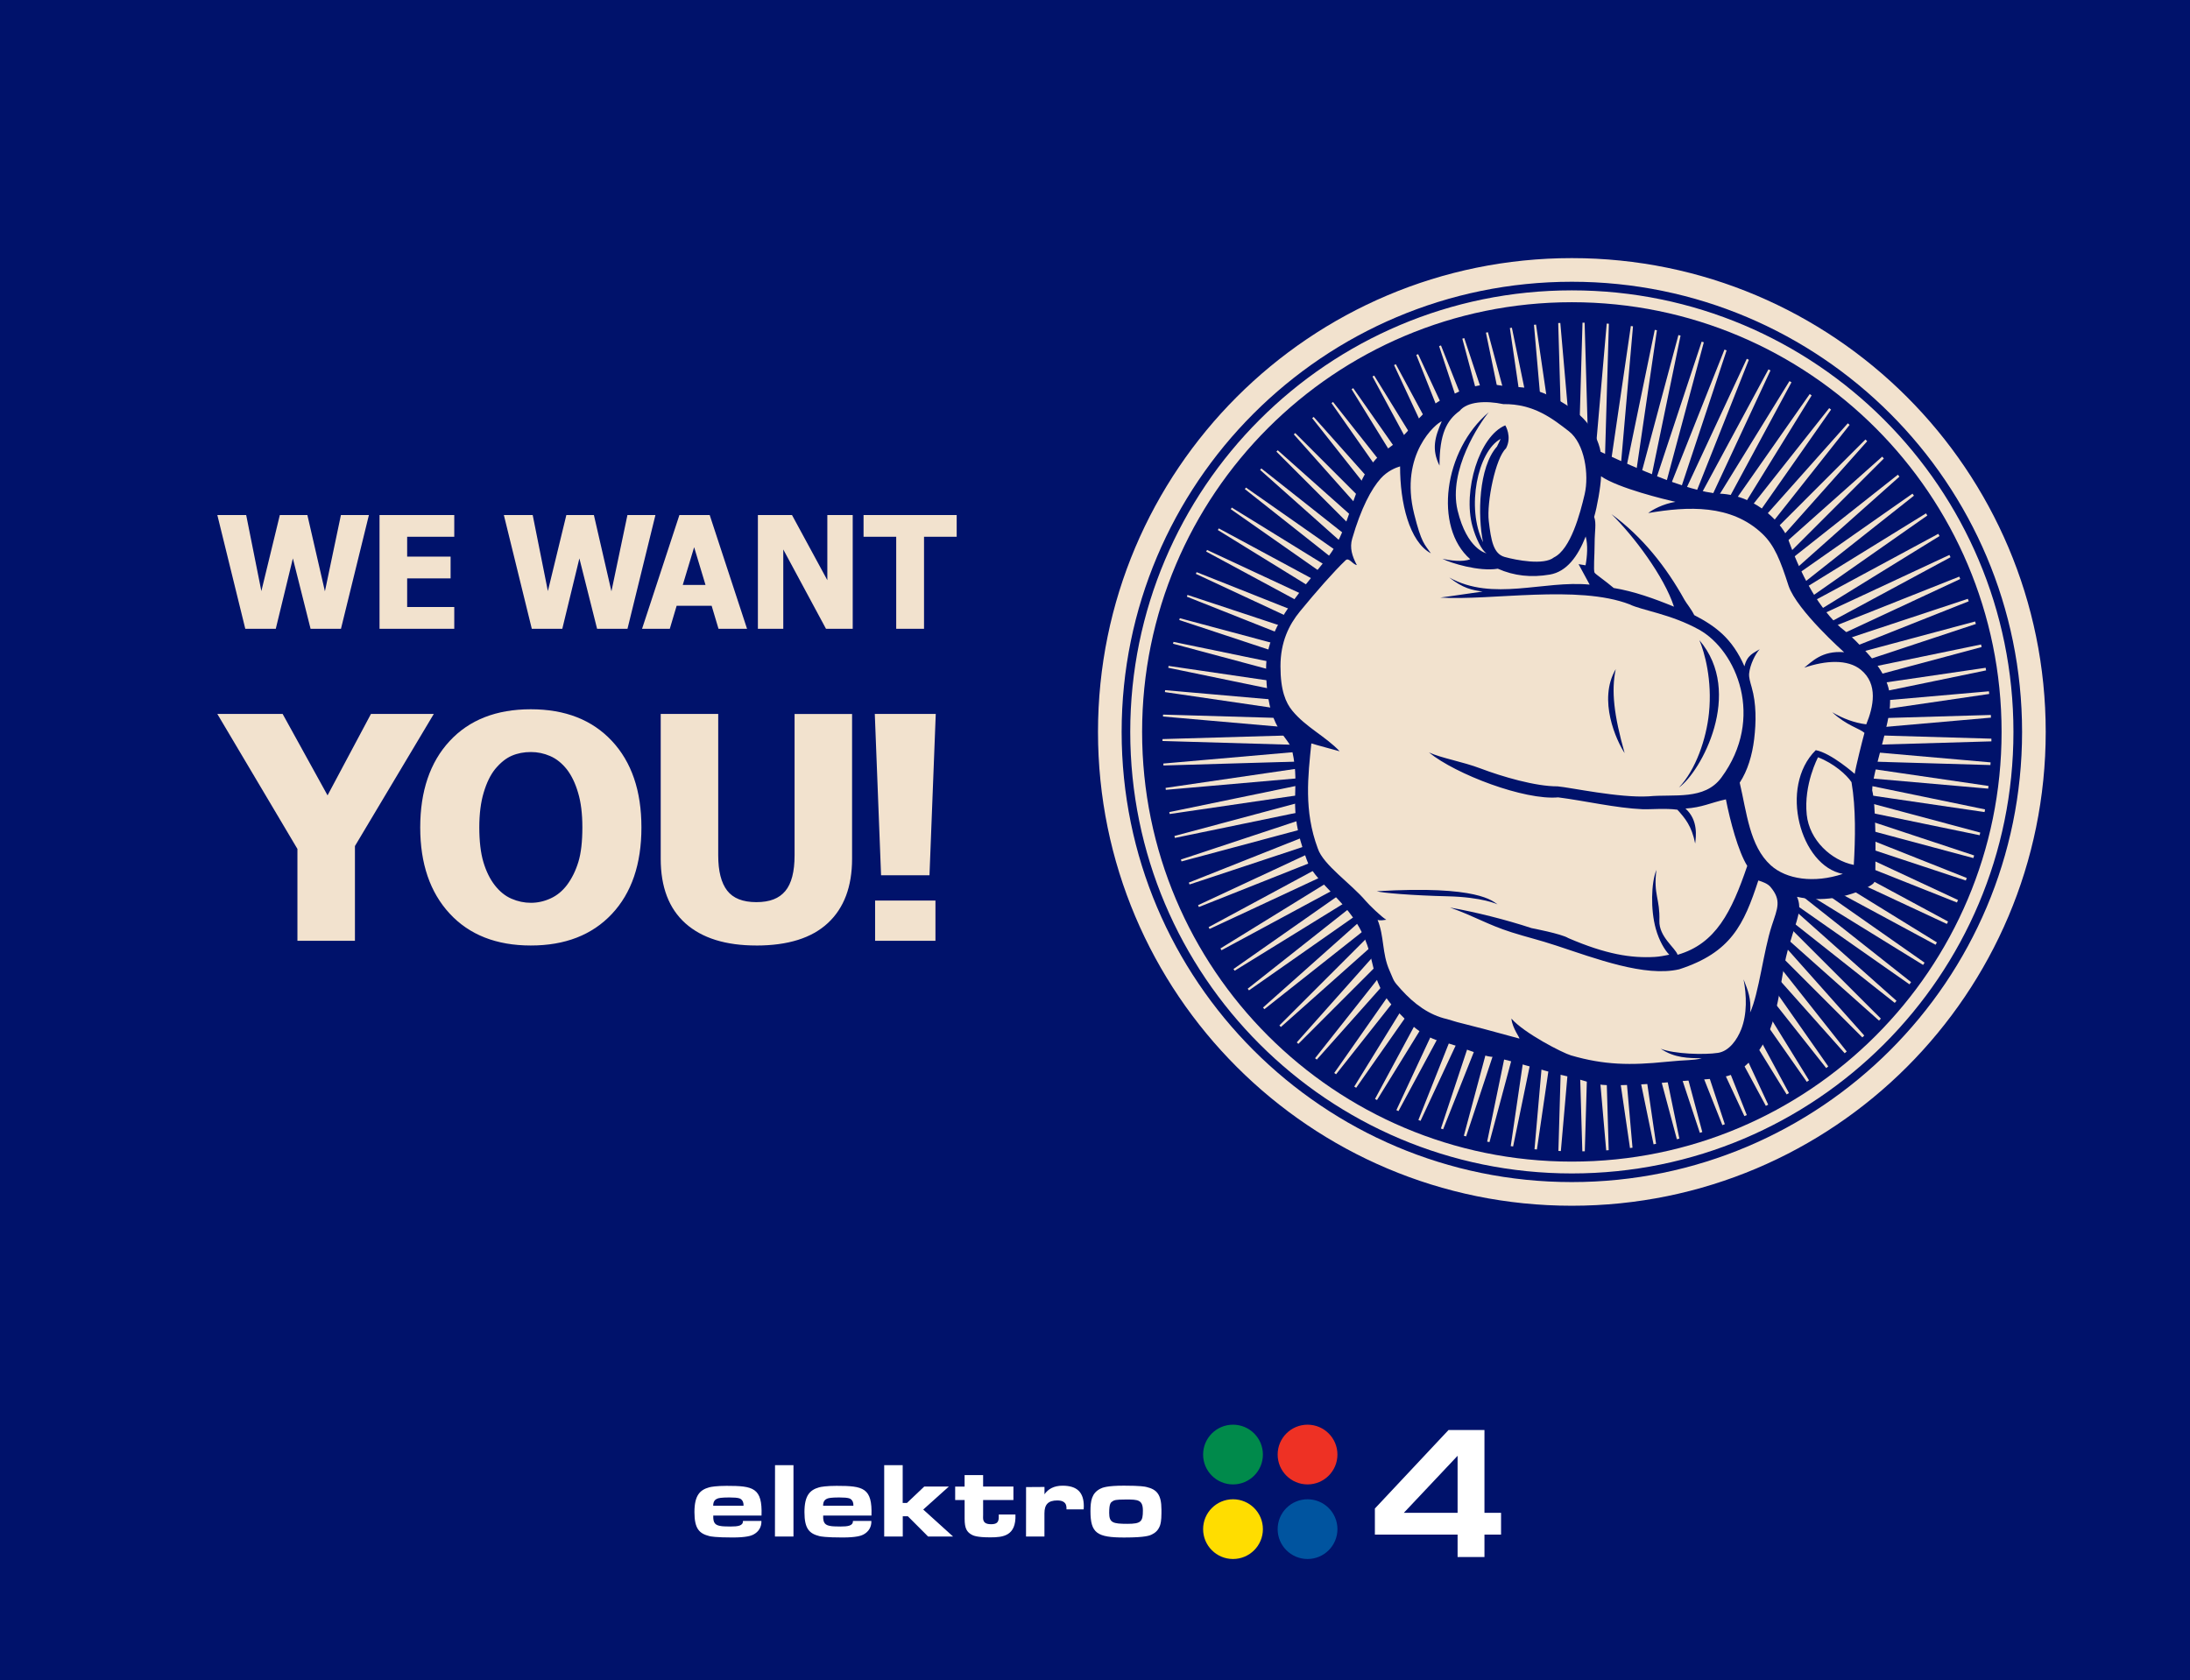
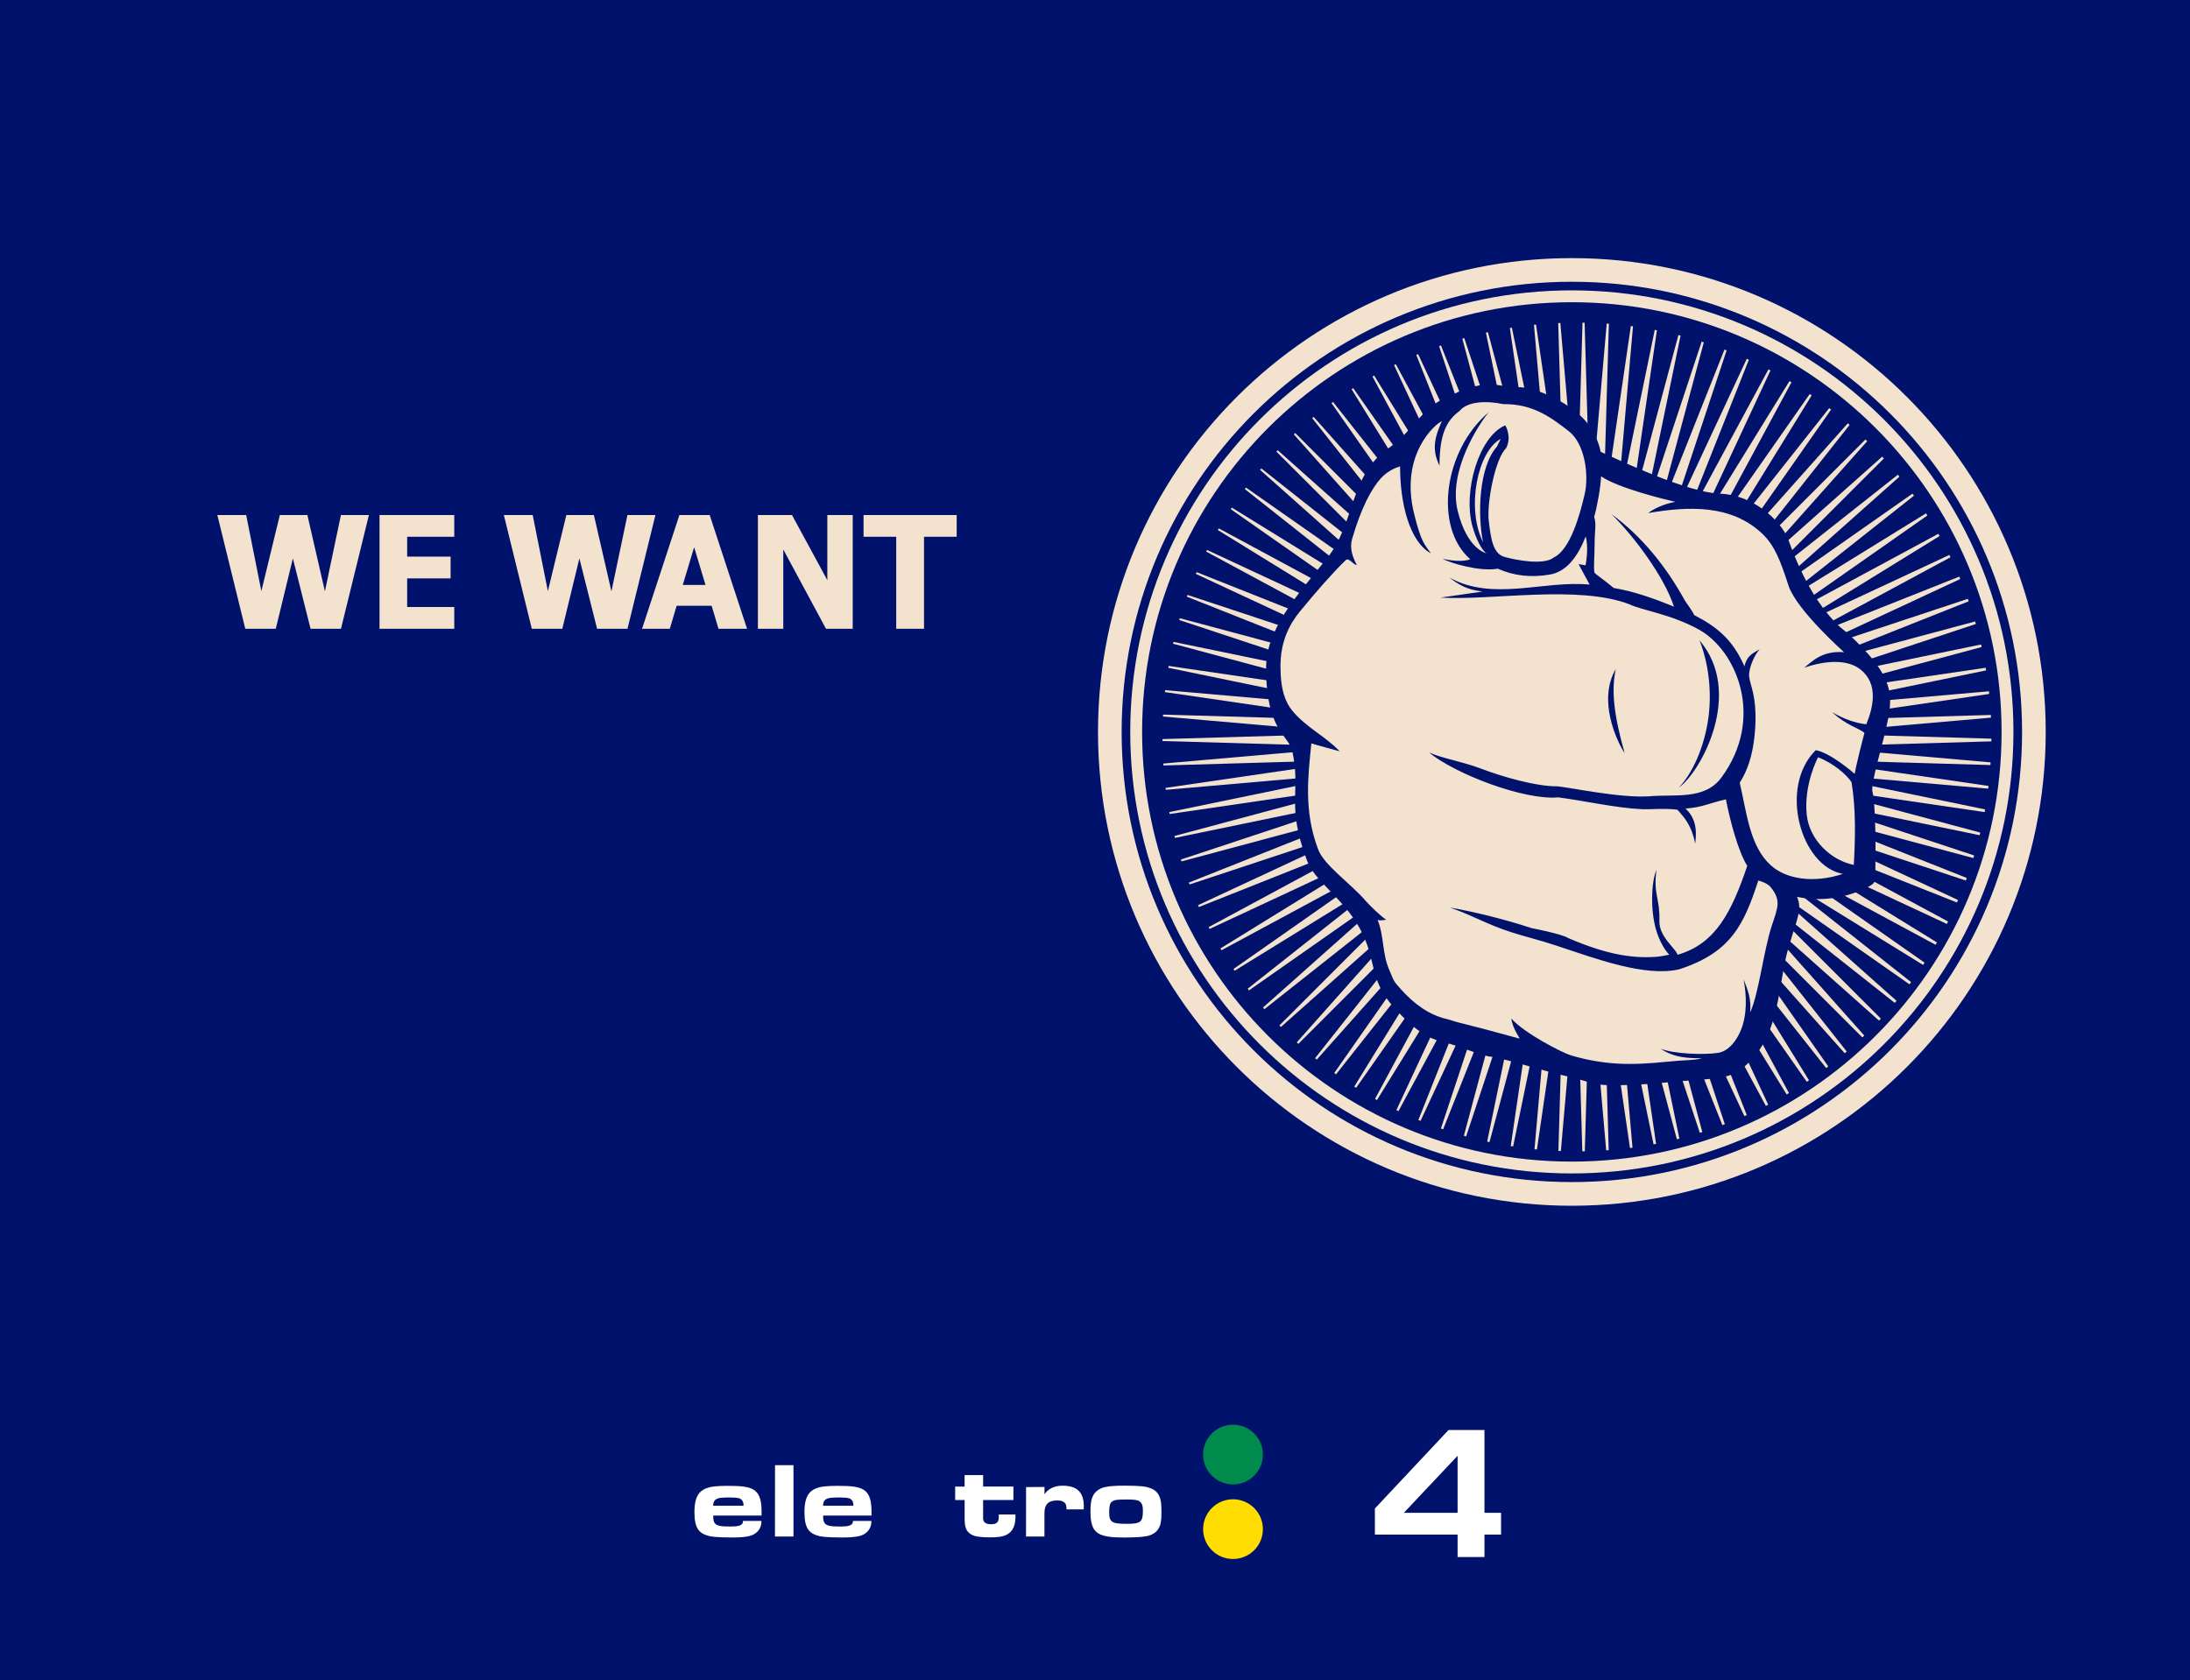
<svg xmlns="http://www.w3.org/2000/svg" viewBox="0 0 855 656">
  <defs>
    <style>      .cls-1 {        fill: #fd0;      }      .cls-2 {        fill: #fff;      }      .cls-2, .cls-3, .cls-4 {        fill-rule: evenodd;      }      .cls-5 {        fill: #008a4b;      }      .cls-3, .cls-6 {        fill: #00126b;      }      .cls-7, .cls-4 {        fill: #f2e2ce;      }      .cls-8 {        fill: #ee3124;      }      .cls-9 {        fill: #00549f;      }    </style>
  </defs>
  <g>
    <g id="Layer_1">
      <rect class="cls-6" width="855" height="656" />
      <path class="cls-4" d="M613.66,100.78c102.16,0,185.01,82.84,185.01,185s-82.85,185-185.01,185-184.99-82.84-184.99-185,82.84-185,184.99-185h0ZM613.66,110.01c97.06,0,175.78,78.71,175.78,175.77s-78.72,175.76-175.78,175.76-175.76-78.71-175.76-175.76,78.7-175.77,175.76-175.77h0Z" />
      <path class="cls-4" d="M613.66,113.37c95.21,0,172.41,77.2,172.41,172.4s-77.21,172.4-172.41,172.4-172.4-77.21-172.4-172.4,77.2-172.4,172.4-172.4h0ZM613.66,118c92.65,0,167.78,75.13,167.78,167.78s-75.14,167.77-167.78,167.77-167.77-75.13-167.77-167.77,75.13-167.78,167.77-167.78h0Z" />
      <path class="cls-4" d="M618.65,125.96l2.16,74.4,6.47-74.02.84.06-2.16,74.26,10.74-73.37.84.12-6.46,73.86,14.96-72.48.84.16-10.72,73.2,19.11-71.33.84.21-14.94,72.32,23.18-69.96.84.27-19.08,71.16,27.14-68.33.84.32-23.13,69.77,31-66.49.81.38-27.08,68.15,34.73-64.41.8.42-30.92,66.31,38.32-62.14.79.47-34.65,64.25,41.77-59.66.76.53-38.23,61.97,45.07-57,.74.57-41.67,59.51,48.2-54.16.71.62-44.96,56.85,51.14-51.15.69.67-48.08,54.01,53.92-47.98.66.71-51.04,51.02,56.51-44.68.61.76-53.8,47.87,58.89-41.23.58.79-56.38,44.58,61.08-37.68.53.84-58.77,41.14,63.04-33.99.49.87-60.95,37.59,64.8-30.22.44.9-62.93,33.93,66.34-26.36.38.93-64.68,30.16,67.65-22.42.34.96-66.23,26.3,68.73-18.42.29.98-67.54,22.37,69.57-14.37.22,1.01-68.61,18.38,70.18-10.29.17,1.02-69.45,14.34,70.56-6.18c.04.35.08.69.11,1.04l-70.08,10.26,70.72-2.06.04,1.05-70.47,6.16,70.64,2.05v1.05s-70.64,2.05-70.64,2.05l70.33,6.15-.07,1.05-70.56-2.06,69.81,10.22-.12,1.05-70.29-6.15,69.07,14.26-.19,1.04-69.77-10.23,68.09,18.24-.25,1.03-69.03-14.26,66.89,22.16-.31,1.02-68.06-18.24,65.48,26.01-.36,1-66.88-22.16,63.83,29.76-.42.98-65.45-26.01,61.98,33.43-.47.95-63.82-29.76,59.94,36.97-.53.92-61.99-33.42,57.7,40.4-.58.89-59.95-36.97,55.27,43.69-.63.86-57.72-40.42,52.66,46.85-.69.81-55.29-43.72,49.87,49.86-.72.78-52.68-46.89,46.92,52.72-.76.73-49.91-49.92,43.82,55.42-.8.68-46.97-52.78,40.57,57.93-.82.64-43.88-55.49,37.18,60.28-.87.58-40.62-58.02,33.66,62.41-.9.53-37.22-60.36,30.01,64.36-.91.48-33.71-62.53,26.27,66.11-.94.41-30.06-64.47,22.42,67.63-.96.36-26.3-66.23,18.47,68.93-.96.31-22.45-67.76,14.46,70.02-.98.24-18.5-69.06,10.38,70.85-.98.19-14.48-70.14,6.26,71.46-.98.13-10.4-71,2.09,71.84-.98.07-6.26-71.61-2.09,71.97h-.97s-2.09-71.97-2.09-71.97l-6.29,71.88-.96-.04,2.1-72.14-10.48,71.56-.95-.08,6.31-72.08-14.66,71-.93-.15,10.51-71.75-18.8,70.19-.91-.19,14.7-71.18-22.91,69.14-.89-.24,18.86-70.38-26.95,67.85-.87-.3,22.97-69.31-30.92,66.31-.84-.34,27.02-68.01-34.8,64.55-.81-.39,31-66.47-38.57,62.54-.78-.43,34.88-64.69-42.23,60.33-.75-.47,38.67-62.69-45.77,57.89-.71-.51,42.34-60.46-49.16,55.24-.67-.54,45.88-58.02-52.4,52.41-.62-.58,49.27-55.37-55.47,49.37-.59-.61,52.52-52.51-58.37,46.16-.55-.63,55.61-49.48-61.08,42.77-.5-.65,58.51-46.25-63.6,39.23-.46-.67,61.23-42.87-65.91,35.54-.41-.7,63.74-39.31-67.99,31.7-.37-.71,66.05-35.61-69.85,27.76-.32-.73,68.13-31.76-71.46,23.68-.28-.73,69.98-27.79-72.83,19.52-.23-.74,71.59-23.72-73.95,15.28-.18-.75,72.94-19.54-74.8,10.96-.14-.75,74.04-15.29-75.4,6.6-.09-.76,74.89-10.96-75.72,2.21-.05-.76,75.47-6.6-75.79-2.2v-.75s75.79-2.2,75.79-2.2l-75.61-6.61.04-.75,75.88,2.21-75.16-11,.08-.75,75.68,6.63-74.45-15.37.12-.73,75.23,11.03-73.49-19.69.17-.72,74.51,15.39-72.25-23.93.21-.71,73.52,19.7-70.76-28.1.24-.69,72.28,23.95-69.01-32.17.29-.67,70.76,28.11-67.01-36.13.33-.65,69,32.18-64.79-39.95.38-.64,66.99,36.12-62.32-43.63.4-.62,64.75,39.95-59.66-47.17.45-.59,62.29,43.62-56.78-50.52.48-.57,59.61,47.14-53.72-53.7.52-.54,56.73,50.49-50.45-56.69.55-.51,53.66,53.67-47.04-59.49.58-.48,50.41,56.66-43.46-62.06.61-.44,46.98,59.43-39.74-64.41.63-.42,43.41,62.01-35.89-66.55.67-.37,39.68,64.35-31.92-68.44.69-.35,35.84,66.47-27.85-70.1.72-.29,31.87,68.34-23.69-71.48.74-.26,27.79,69.98-19.46-72.63.76-.22,23.64,71.37-15.18-73.5.78-.17,19.42,72.48-10.86-74.11.79-.13,15.14,73.35-6.52-74.48.81-.08,10.83,73.96-2.17-74.57.82-.03,6.5,74.3,2.16-74.41h.83Z" />
      <path class="cls-3" d="M624.89,176.37c-.67-3.96-3.05-8.5-5.38-11.41-6.37-7.93-22.4-15.28-29.19-13.55-3.82-.73-11.11-3.46-22.95,2.55-4.94,1.76-8.7,4.62-11.36,7.3-5.25,5.27-7.71,9.43-13.77,13.61-15.7,10.85-12.78,29-24.29,43.27-12.05,14.93-23.65,27.52-23.65,42.77,0,24.39,8.83,26.23,10.17,32.16,3.58,15.96-2.43,20.92,5.64,42.49,2.69,8.24,14.06,14.89,20.62,26.66,7.11,12.76,3.24,19.82,13.55,31.22,5.37,5.95,11.41,11.65,18.88,13.36,6.97,1.59,15.04,5.64,19.66,5.87,6.98,1.34,21.57,6,29.25,7.63,5.31,1.13,10.09,3.33,15.48,3.4,7.06.09,14.25-.16,23.84-1.13,13.36-1.35,20.92-.79,26.75-3.92,18.28-12.52,15.2-34.81,20.93-51.36,2.32-8.02,4.68-12.28,2.5-17.13,9.04,2.06,19.93.47,28.18-4.1,2.53-1.4,2.35-1.98,2.39-4.81.13-7.64.29-27.03-1.22-32.67.11-7.09,7.07-26.08,6.99-34.5.2-5.92-2.37-12.01-9.2-19.42-2.67-2.9-5.85-6.32-9.99-9.54-3.84-3.33-8.02-8.72-11.14-13.94-4.71-7.9-7.73-15.91-9.1-19.64-1.75-6.2-12.31-18.21-27.15-18.8-12.58-.5-37.88-12.45-46.44-16.34h0Z" />
      <path class="cls-7" d="M144.03,201.09l-10.91,44.41h-11.87l-6.91-27.47-6.67,27.47h-11.91l-10.91-44.41h11.26l5.93,29.7,7.21-29.7h10.75l6.85,29.79,6.25-29.79h10.95ZM148.17,245.5v-44.41h29.18v8.49h-18.39v7.76h16.96v8.49h-16.96v11.18h18.39v8.49h-29.18ZM255.89,201.09l-10.91,44.41h-11.87l-6.91-27.47-6.67,27.47h-11.91l-10.91-44.41h11.26l5.93,29.7,7.21-29.7h10.75l6.85,29.79,6.25-29.79h10.95ZM250.67,245.5l14.58-44.41h11.82l14.58,44.41h-11.14l-2.68-8.98h-13.66l-2.67,8.98h-10.83ZM275.44,228.39l-4.44-14.73-4.44,14.73h8.88ZM332.9,245.5h-10.43l-16.67-30.96v30.96h-9.91v-44.41h13.31l13.8,25.44v-25.44h9.91v44.41h0ZM349.89,245.5v-35.92h-12.75v-8.49h36.36v8.49h-12.75v35.92h-10.86Z" />
-       <path class="cls-7" d="M169.36,278.76l-30.79,51.58v37h-22.45v-35.87l-31.28-52.72h25.5l17.54,31.8,16.95-31.8h24.54ZM250.42,323.07c0,14.32-3.84,25.59-11.55,33.8-7.71,8.2-18.26,12.3-31.65,12.3s-24-4.16-31.67-12.47c-7.67-8.3-11.49-19.51-11.49-33.63s3.82-25.47,11.49-33.73c7.67-8.27,18.22-12.41,31.67-12.41s23.94,4.13,31.65,12.35c7.71,8.23,11.55,19.5,11.55,33.79h0ZM227.36,323.01c0-5.26-.55-9.77-1.66-13.46-1.08-3.71-2.56-6.76-4.39-9.14-1.92-2.41-4.09-4.16-6.5-5.2-2.43-1.06-4.93-1.58-7.53-1.58-2.76,0-5.27.49-7.5,1.46-2.25.97-4.4,2.7-6.48,5.2-1.84,2.29-3.33,5.36-4.46,9.16-1.15,3.82-1.72,8.37-1.72,13.63s.53,9.95,1.61,13.55c1.08,3.59,2.56,6.6,4.44,9.02,1.92,2.46,4.11,4.22,6.54,5.26,2.43,1.06,4.95,1.59,7.57,1.59s5.19-.57,7.67-1.71c2.47-1.12,4.62-2.88,6.42-5.26,1.92-2.58,3.39-5.59,4.44-9.02,1.04-3.43,1.55-7.92,1.55-13.48h0ZM295.29,369.17c-11.99,0-21.21-2.88-27.67-8.63-6.44-5.75-9.67-14.15-9.67-25.22v-56.56h22.45v55.22c0,6.15,1.16,10.72,3.49,13.75,2.33,3.01,6.11,4.51,11.39,4.51s8.89-1.44,11.31-4.34c2.41-2.88,3.62-7.54,3.62-13.91v-55.22h22.45v56.5c0,10.91-3.15,19.29-9.45,25.14-6.28,5.85-15.6,8.77-27.93,8.77h0ZM365.33,278.76l-2.45,63h-18.9l-2.45-63h23.8ZM365.21,367.34h-23.56v-15.72h23.56v15.72h0Z" />
-       <path class="cls-4" d="M630.8,261.27c-1.8,8.44-.71,17.96,3.47,32.77-3.14-4.75-10.55-20.71-3.47-32.77h0ZM679.22,305.57c3.09-4.71,4.86-10.68,5.63-17.02.79-6.63.88-13.76-.98-20.23-.58-2.03-1.13-3.83-.99-5.36.34-3.42,2.45-7.72,4.13-9.47-2.31,1.47-4.89,2.19-5.96,6.67-4.78-10.89-11.25-15.66-19.6-19.99-1.19-2.44-3.04-4.58-3.81-5.97-7.09-12.78-16.42-24.65-28.52-33.46,8.66,8.47,20.56,24.28,24.42,36.14-7.77-3.19-15.6-5.99-23.52-7.3-3.15-2.68-7.14-5.41-7.46-5.95-.53-.88,0-6.69,0-11.47s.76-7.74-.18-10.34c1.12-3.76,2.59-11.92,2.69-15.86,6.7,4.66,25.16,9.11,29.05,9.99-4.9.81-8.92,3.03-10.65,4.37,15.51-2.64,32.37-3.5,44.57,8.09,4.73,4.5,7.03,10.33,10.26,20.38,3.33,9.63,21.66,25.87,21.66,25.87-8.7-.74-12.65,3.81-15.57,6.04,8.36-2.87,16.99-3.39,22.11.81,6.84,5.6,4.93,14.45,2.11,21.31-4.67-.6-9.08-2.24-13.28-4.73,5.47,5.15,10.7,6.34,12.58,8.06-.79,2.86-3.36,13.06-3.81,16.01,0,0-9.14-8.11-15.2-9.26-14.56,14.39-5.95,45.31,10.58,48.31-11.27,3.76-22.1,2.13-28.14-3.35-8.29-7.51-9.38-20.57-12.14-32.28h0ZM705.37,318.1c-1.24-11.83,4.41-22.42,4.41-22.42,6.12,2.35,11.19,6.83,13.07,9.71,1.75,10.18,1.49,22.13.89,32.31-8.8-1.75-17.33-9.65-18.37-19.6h0ZM579,211.73c-2.15-10.52-1.77-29.27,5.43-37.37.55-1.2,1.13-2.18,1.44-2.99-8.99,4.81-13.55,26.99-6.87,40.36h0ZM663.46,249.96c2.02,4.74,5.07,15.55,3.74,28.49-1.04,10.06-5.13,22.09-11.72,29.03,8.57-6.07,25.51-37.04,7.98-57.52h0ZM537.47,347.97c1.84.66,14.08,1.67,27.73,1.99,13.65.32,19.46,3.15,19.46,3.15-1.85-1.12-7.17-7.54-47.19-5.13h0ZM646.67,339.7c-1.21,9.78,1.43,10.97,1.17,19.83-.19,6.25,6.24,10.55,7.11,13.26,14.91-4.3,21.08-16.74,27.2-34.7-3.53-5.64-6.69-17.52-8.34-25.98-6.08,1.33-9.2,3.15-15.78,3.59,5.1,4.59,4.07,11.01,3.79,13.65-1.37-6.88-3.95-9.87-6.95-13.2-4.46-.64-10.92-.07-13.56-.19-10.38-.44-22.65-3.31-32.98-4.63-13.08,1.2-39.92-8.94-50.45-17.54,5.27,2.35,12.95,3.53,20.24,6.29,8.21,3.11,21.35,7,29.99,6.95,5,.44,24.09,4.58,35.57,3.9,9.81-.95,21.75,1.65,28.36-7.32,17.15-23.27,5.9-49.59-8.64-57.72-11.05-6.16-22.51-7.59-27.18-9.92-20.2-7.77-54.2-1.38-73.92-2.65,4.73-.59,11.48-1.66,16.54-2.35-4.15-.58-7.62-1.24-13.04-5.49,17.06,9.49,36.79,1.04,54.82,2.78-1.45-2.66-2.89-5.32-4.33-7.98l2.73.44c.64-3.49.97-7.95.05-11.26-3.05,7.77-7.41,13.76-14,14.88-7.24,1.24-13.95.53-20.31-2.29-7.24,1.23-18.46-2.2-21.64-3.89,2.88.68,7.98,1.39,10.87.18-14.33-12.48-10.34-42.55,7.24-57.38-3.56,4.23-15.89,22.63-12.18,38.31,3.71,15.36,11.3,16.77,11.3,16.77-1.9-1.13-4.23-5.97-5.51-10.63-3.76-13.73,2.65-35.15,12.84-39.33,0,0,2.74,4.41.27,9-4.06,3.7-7.6,21.01-6.71,28.43.88,7.42,1.77,12.71,6.18,13.95,4.42,1.24,15.36,3.36,19.25.18,6.54-3.18,10.24-17.13,12.01-24.72,1.76-7.59,0-19.77-6.18-24.54-6.18-4.76-13.6-10.77-25.6-10.59-6.71-1.42-14.04-1.07-17.04,2.64-5.07,3.7-7.86,9-7.86,21.37-3.17-6.39-1.81-11.12.88-17.3-2.03.63-16.65,12.67-10.77,36.19,2.82,11.3,4.03,11.8,6.53,15.36-8.44-4.57-12.06-19.79-12.03-33.95-1.69.48-4.94,1.79-7.56,4.71-3.6,4.01-7.68,11.55-11.15,23.56-1.02,3.52-.03,6.78,1.83,10.26-1.66-.24-3.08-3.12-4.38-1.88-4.64,4.43-11.55,12.31-17.83,19.97-4.31,5.25-7.61,11.97-7.61,21.44s2.07,14.23,4.63,17.34c5.28,6.45,13.06,10.07,18.47,15.83-1.44-.4-9.33-2.51-11.05-3.07-1.26,12.54-3,26.25,2.52,41.01,2.09,6.42,13.04,13.77,18.74,20.53,1.18,1.4,6.19,6.3,8.01,7.31-.83.11-2.42.43-3.41.05,2.65,6.45,1.69,13.06,4.63,19.71,1.94,4.38,1.26,3.83,4.59,7.51,5.06,5.6,10.85,9.92,17.89,11.52,6.6,2.1,5.04,1.19,28.22,7.6.46-.04-2.72-3.95-3.08-7.8,4.9,5.68,20.04,13.44,23.24,14.37,13.03,3.81,23.35,3.92,37.2,2.51,8.4-.86,10.12-.43,13.92-1.36-5.3-.1-10.53-.06-16.08-3.74,5.26,2.07,17.04,2.44,22.38,1.61,4.42-.69,7.49-5.24,9.03-9.12,2.39-6.03,2.15-13.33.95-19.58,1.71,4.28,3.07,7.77,2.56,12.95,3.45-7.58,5.2-23.94,8.46-33.92,2.26-6.89,3.88-9.91-.57-15.18-1.12-1.27-3.07-1.96-4.69-2.46-5.63,17.23-10.65,28.12-30.89,34.68-13.41,3.1-32.59-4.18-47.94-9.24-6.97-2.3-11.55-3.31-17.52-5.21-9.45-3-14.5-6.31-24.04-9.66,9.88,1.74,21.51,4.63,31.86,8.03,0,0,11.73,2.24,14.33,3.89,14.77,6.36,24.58,7.89,33.8,7.36,1.79-.1,3.88-.5,5.63-.87-1.78-1.8-3.96-5.44-5.27-10.15-2.06-7.44-1.81-17.82.22-22.9h0Z" />
+       <path class="cls-4" d="M630.8,261.27c-1.8,8.44-.71,17.96,3.47,32.77-3.14-4.75-10.55-20.71-3.47-32.77h0ZM679.22,305.57c3.09-4.71,4.86-10.68,5.63-17.02.79-6.63.88-13.76-.98-20.23-.58-2.03-1.13-3.83-.99-5.36.34-3.42,2.45-7.72,4.13-9.47-2.31,1.47-4.89,2.19-5.96,6.67-4.78-10.89-11.25-15.66-19.6-19.99-1.19-2.44-3.04-4.58-3.81-5.97-7.09-12.78-16.42-24.65-28.52-33.46,8.66,8.47,20.56,24.28,24.42,36.14-7.77-3.19-15.6-5.99-23.52-7.3-3.15-2.68-7.14-5.41-7.46-5.95-.53-.88,0-6.69,0-11.47s.76-7.74-.18-10.34c1.12-3.76,2.59-11.92,2.69-15.86,6.7,4.66,25.16,9.11,29.05,9.99-4.9.81-8.92,3.03-10.65,4.37,15.51-2.64,32.37-3.5,44.57,8.09,4.73,4.5,7.03,10.33,10.26,20.38,3.33,9.63,21.66,25.87,21.66,25.87-8.7-.74-12.65,3.81-15.57,6.04,8.36-2.87,16.99-3.39,22.11.81,6.84,5.6,4.93,14.45,2.11,21.31-4.67-.6-9.08-2.24-13.28-4.73,5.47,5.15,10.7,6.34,12.58,8.06-.79,2.86-3.36,13.06-3.81,16.01,0,0-9.14-8.11-15.2-9.26-14.56,14.39-5.95,45.31,10.58,48.31-11.27,3.76-22.1,2.13-28.14-3.35-8.29-7.51-9.38-20.57-12.14-32.28h0ZM705.37,318.1c-1.24-11.83,4.41-22.42,4.41-22.42,6.12,2.35,11.19,6.83,13.07,9.71,1.75,10.18,1.49,22.13.89,32.31-8.8-1.75-17.33-9.65-18.37-19.6h0ZM579,211.73c-2.15-10.52-1.77-29.27,5.43-37.37.55-1.2,1.13-2.18,1.44-2.99-8.99,4.81-13.55,26.99-6.87,40.36h0ZM663.46,249.96c2.02,4.74,5.07,15.55,3.74,28.49-1.04,10.06-5.13,22.09-11.72,29.03,8.57-6.07,25.51-37.04,7.98-57.52h0ZM537.47,347.97h0ZM646.67,339.7c-1.21,9.78,1.43,10.97,1.17,19.83-.19,6.25,6.24,10.55,7.11,13.26,14.91-4.3,21.08-16.74,27.2-34.7-3.53-5.64-6.69-17.52-8.34-25.98-6.08,1.33-9.2,3.15-15.78,3.59,5.1,4.59,4.07,11.01,3.79,13.65-1.37-6.88-3.95-9.87-6.95-13.2-4.46-.64-10.92-.07-13.56-.19-10.38-.44-22.65-3.31-32.98-4.63-13.08,1.2-39.92-8.94-50.45-17.54,5.27,2.35,12.95,3.53,20.24,6.29,8.21,3.11,21.35,7,29.99,6.95,5,.44,24.09,4.58,35.57,3.9,9.81-.95,21.75,1.65,28.36-7.32,17.15-23.27,5.9-49.59-8.64-57.72-11.05-6.16-22.51-7.59-27.18-9.92-20.2-7.77-54.2-1.38-73.92-2.65,4.73-.59,11.48-1.66,16.54-2.35-4.15-.58-7.62-1.24-13.04-5.49,17.06,9.49,36.79,1.04,54.82,2.78-1.45-2.66-2.89-5.32-4.33-7.98l2.73.44c.64-3.49.97-7.95.05-11.26-3.05,7.77-7.41,13.76-14,14.88-7.24,1.24-13.95.53-20.31-2.29-7.24,1.23-18.46-2.2-21.64-3.89,2.88.68,7.98,1.39,10.87.18-14.33-12.48-10.34-42.55,7.24-57.38-3.56,4.23-15.89,22.63-12.18,38.31,3.71,15.36,11.3,16.77,11.3,16.77-1.9-1.13-4.23-5.97-5.51-10.63-3.76-13.73,2.65-35.15,12.84-39.33,0,0,2.74,4.41.27,9-4.06,3.7-7.6,21.01-6.71,28.43.88,7.42,1.77,12.71,6.18,13.95,4.42,1.24,15.36,3.36,19.25.18,6.54-3.18,10.24-17.13,12.01-24.72,1.76-7.59,0-19.77-6.18-24.54-6.18-4.76-13.6-10.77-25.6-10.59-6.71-1.42-14.04-1.07-17.04,2.64-5.07,3.7-7.86,9-7.86,21.37-3.17-6.39-1.81-11.12.88-17.3-2.03.63-16.65,12.67-10.77,36.19,2.82,11.3,4.03,11.8,6.53,15.36-8.44-4.57-12.06-19.79-12.03-33.95-1.69.48-4.94,1.79-7.56,4.71-3.6,4.01-7.68,11.55-11.15,23.56-1.02,3.52-.03,6.78,1.83,10.26-1.66-.24-3.08-3.12-4.38-1.88-4.64,4.43-11.55,12.31-17.83,19.97-4.31,5.25-7.61,11.97-7.61,21.44s2.07,14.23,4.63,17.34c5.28,6.45,13.06,10.07,18.47,15.83-1.44-.4-9.33-2.51-11.05-3.07-1.26,12.54-3,26.25,2.52,41.01,2.09,6.42,13.04,13.77,18.74,20.53,1.18,1.4,6.19,6.3,8.01,7.31-.83.11-2.42.43-3.41.05,2.65,6.45,1.69,13.06,4.63,19.71,1.94,4.38,1.26,3.83,4.59,7.51,5.06,5.6,10.85,9.92,17.89,11.52,6.6,2.1,5.04,1.19,28.22,7.6.46-.04-2.72-3.95-3.08-7.8,4.9,5.68,20.04,13.44,23.24,14.37,13.03,3.81,23.35,3.92,37.2,2.51,8.4-.86,10.12-.43,13.92-1.36-5.3-.1-10.53-.06-16.08-3.74,5.26,2.07,17.04,2.44,22.38,1.61,4.42-.69,7.49-5.24,9.03-9.12,2.39-6.03,2.15-13.33.95-19.58,1.71,4.28,3.07,7.77,2.56,12.95,3.45-7.58,5.2-23.94,8.46-33.92,2.26-6.89,3.88-9.91-.57-15.18-1.12-1.27-3.07-1.96-4.69-2.46-5.63,17.23-10.65,28.12-30.89,34.68-13.41,3.1-32.59-4.18-47.94-9.24-6.97-2.3-11.55-3.31-17.52-5.21-9.45-3-14.5-6.31-24.04-9.66,9.88,1.74,21.51,4.63,31.86,8.03,0,0,11.73,2.24,14.33,3.89,14.77,6.36,24.58,7.89,33.8,7.36,1.79-.1,3.88-.5,5.63-.87-1.78-1.8-3.96-5.44-5.27-10.15-2.06-7.44-1.81-17.82.22-22.9h0Z" />
      <g id="Layer_2">
        <g id="Layer_1-2">
          <path class="cls-2" d="M536.77,589.01v10.18h32.29v8.76h10.49v-8.76h6.48v-8.52h-6.48v-32.32h-14.03l-28.76,30.66ZM569.06,590.67h-20.98l20.98-22.26v22.26Z" />
          <path class="cls-2" d="M438.99,600.32c8.41,0,10-.82,10.75-1.2,1.6-.82,2.5-1.79,3.14-3.49.21-.59.56-1.92.56-4.8v-1.41c0-5.98-1.9-7.87-5.78-8.81-.64-.16-2.29-.53-8.89-.53s-8.4.76-9.31,1.25c-3.21,1.71-3.73,4.62-3.73,8.73.02,8.58,2.57,10.26,13.26,10.26ZM440.18,594.98c-5.7,0-7.14-.43-7.14-4.27s.65-4.13,1.51-4.65c.44-.25.72-.58,5.07-.58,4.63,0,6.58.1,6.58,4.34s-.69,5.16-6.02,5.16Z" />
-           <polygon class="cls-2" points="345.2 599.94 352.45 599.94 352.45 592.02 354.43 592.02 362.34 599.94 372.09 599.94 360.44 589.4 370.43 580.43 360.83 580.43 354.09 586.82 352.42 586.82 352.42 572.08 345.2 572.08 345.2 599.94" />
          <path class="cls-2" d="M321.39,591.76h18.84c.38-10.88-3.22-11.61-13.63-11.61-3.9,0-6.12.38-6.83.59-3.57,1.02-5.7,3.14-5.7,9.67s1.92,8.38,5.84,9.37c.52.12,2.46.53,9.05.53,5.32,0,7.22-.69,8.02-1.09,2.21-1.12,3.31-3.09,3.21-5.38h-7.19c.07,1.92-1.98,2.19-4.89,2.19-2.1,0-3.01-.1-3.31-.12-2.72-.3-3.52-1.22-3.42-4.16ZM321.35,587.93c0-1.66.61-2.43,1.78-2.86.36-.12,1.29-.39,4.47-.39,3.93,0,4.37.49,4.75.82.49.44.87,1.17.83,2.43h-11.83Z" />
          <path class="cls-2" d="M278.47,591.76h18.84c.38-10.88-3.21-11.61-13.63-11.61-3.9,0-6.12.38-6.83.59-3.58,1-5.73,3.12-5.73,9.67s1.93,8.38,5.86,9.37c.52.12,2.46.53,9.05.53,5.32,0,7.22-.69,8.02-1.09,2.21-1.12,3.31-3.09,3.22-5.38h-7.2c.07,1.92-1.96,2.19-4.89,2.19-2.1,0-3.01-.1-3.29-.12-2.72-.3-3.52-1.22-3.42-4.16ZM278.44,587.93c0-1.66.62-2.43,1.8-2.86.34-.12,1.28-.39,4.47-.39,3.93,0,4.37.49,4.75.82.49.44.87,1.17.83,2.43h-11.85Z" />
          <path class="cls-2" d="M372.88,585.69h3.72v7.32c0,3.86.95,5.06,2.42,6.02.85.54,2.21,1.23,7.63,1.23,4.96,0,10.12-.54,9.79-8.93h-6.51c.02.87-.03,1.46-.03,1.61-.16,1.43-.8,2.19-2.96,2.19-2.37,0-3.14-.9-3.14-2.55,0-.38.02-.74.02-1.12v-5.77h11.83v-5.26h-11.83v-4.49h-7.23v4.5h-3.68v5.24h0Z" />
          <ellipse class="cls-1" cx="481.38" cy="597.05" rx="11.67" ry="11.66" />
          <ellipse class="cls-5" cx="481.38" cy="567.93" rx="11.67" ry="11.66" />
-           <ellipse class="cls-8" cx="510.48" cy="567.93" rx="11.67" ry="11.66" />
-           <ellipse class="cls-9" cx="510.48" cy="597.05" rx="11.67" ry="11.66" />
          <path class="cls-2" d="M400.57,599.94h7.19v-9.06c0-3.47,1.49-5.03,4.99-5.03,1.87,0,2.68.56,3.11,1.13.29.38.57,1.09.51,2.35h6.71c.02-.39.05-.82.05-1.23,0-5.36-2.55-8.01-8.3-8.01-3.42,0-5.65,1.33-7.05,3.35v-2.86l-7.19.05-.02,19.3Z" />
          <polygon class="cls-2" points="302.55 599.94 309.78 599.94 309.78 572.08 302.58 572.08 302.55 599.94" />
        </g>
      </g>
    </g>
  </g>
</svg>